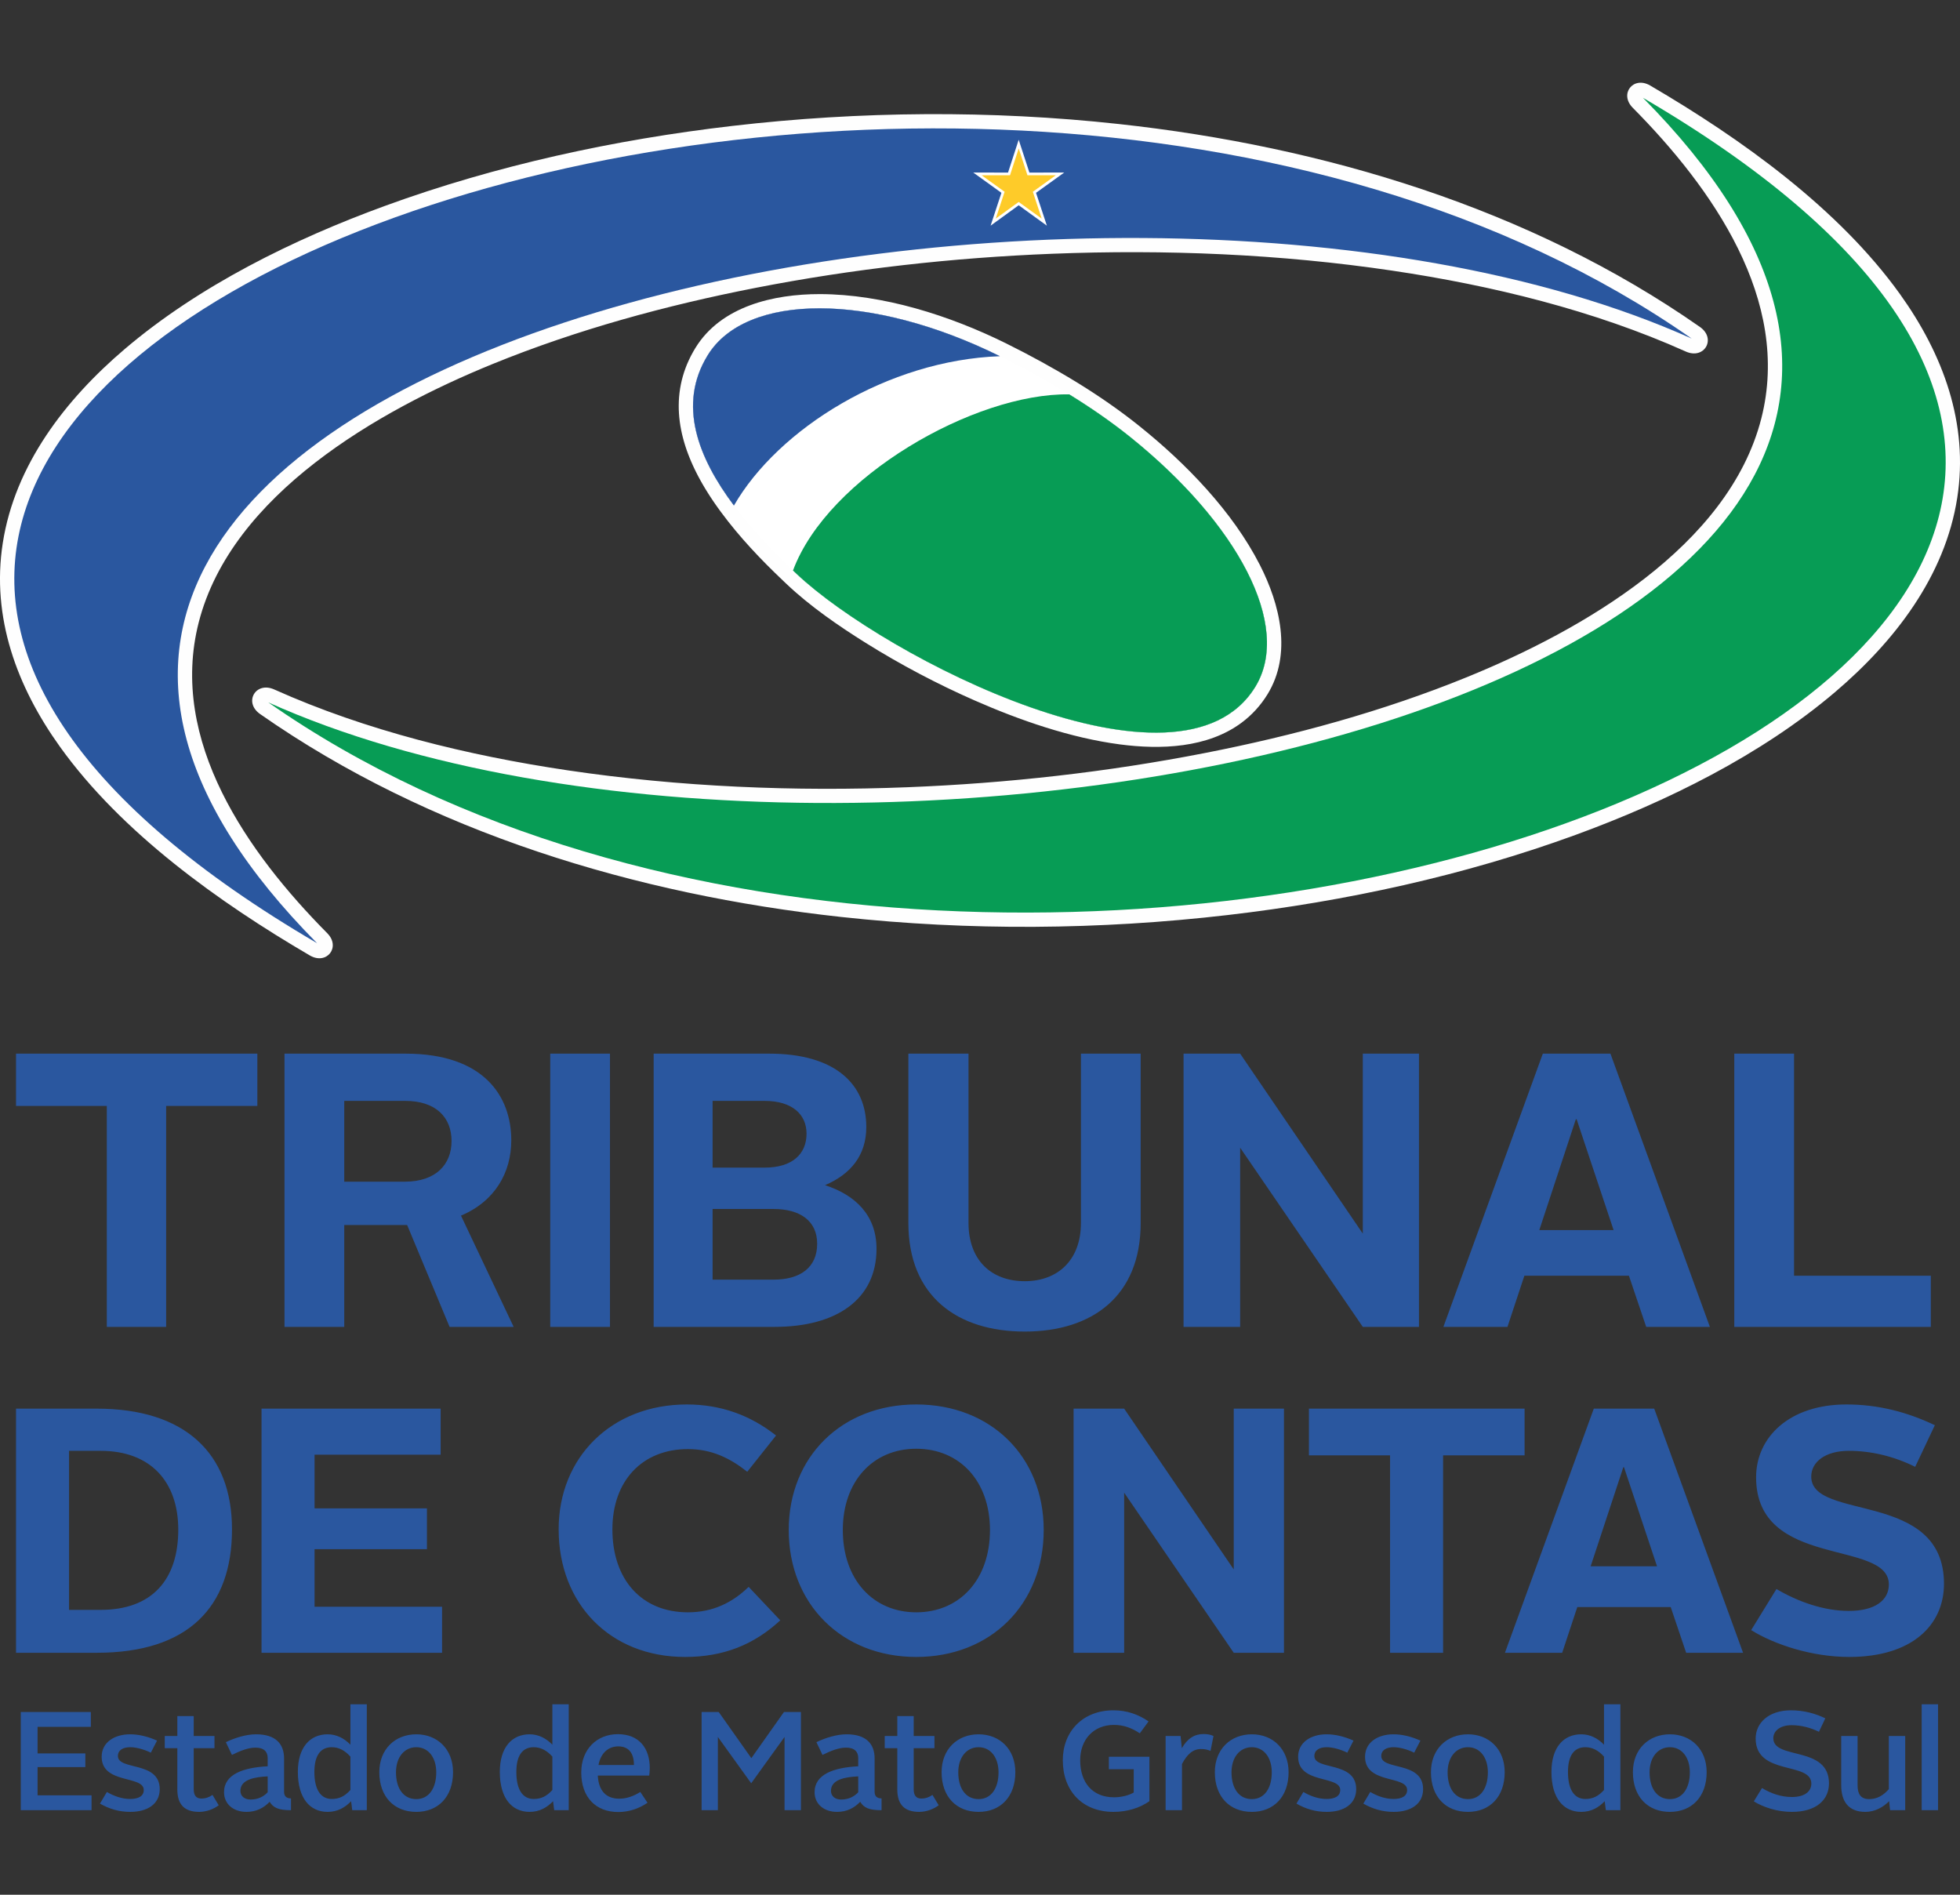
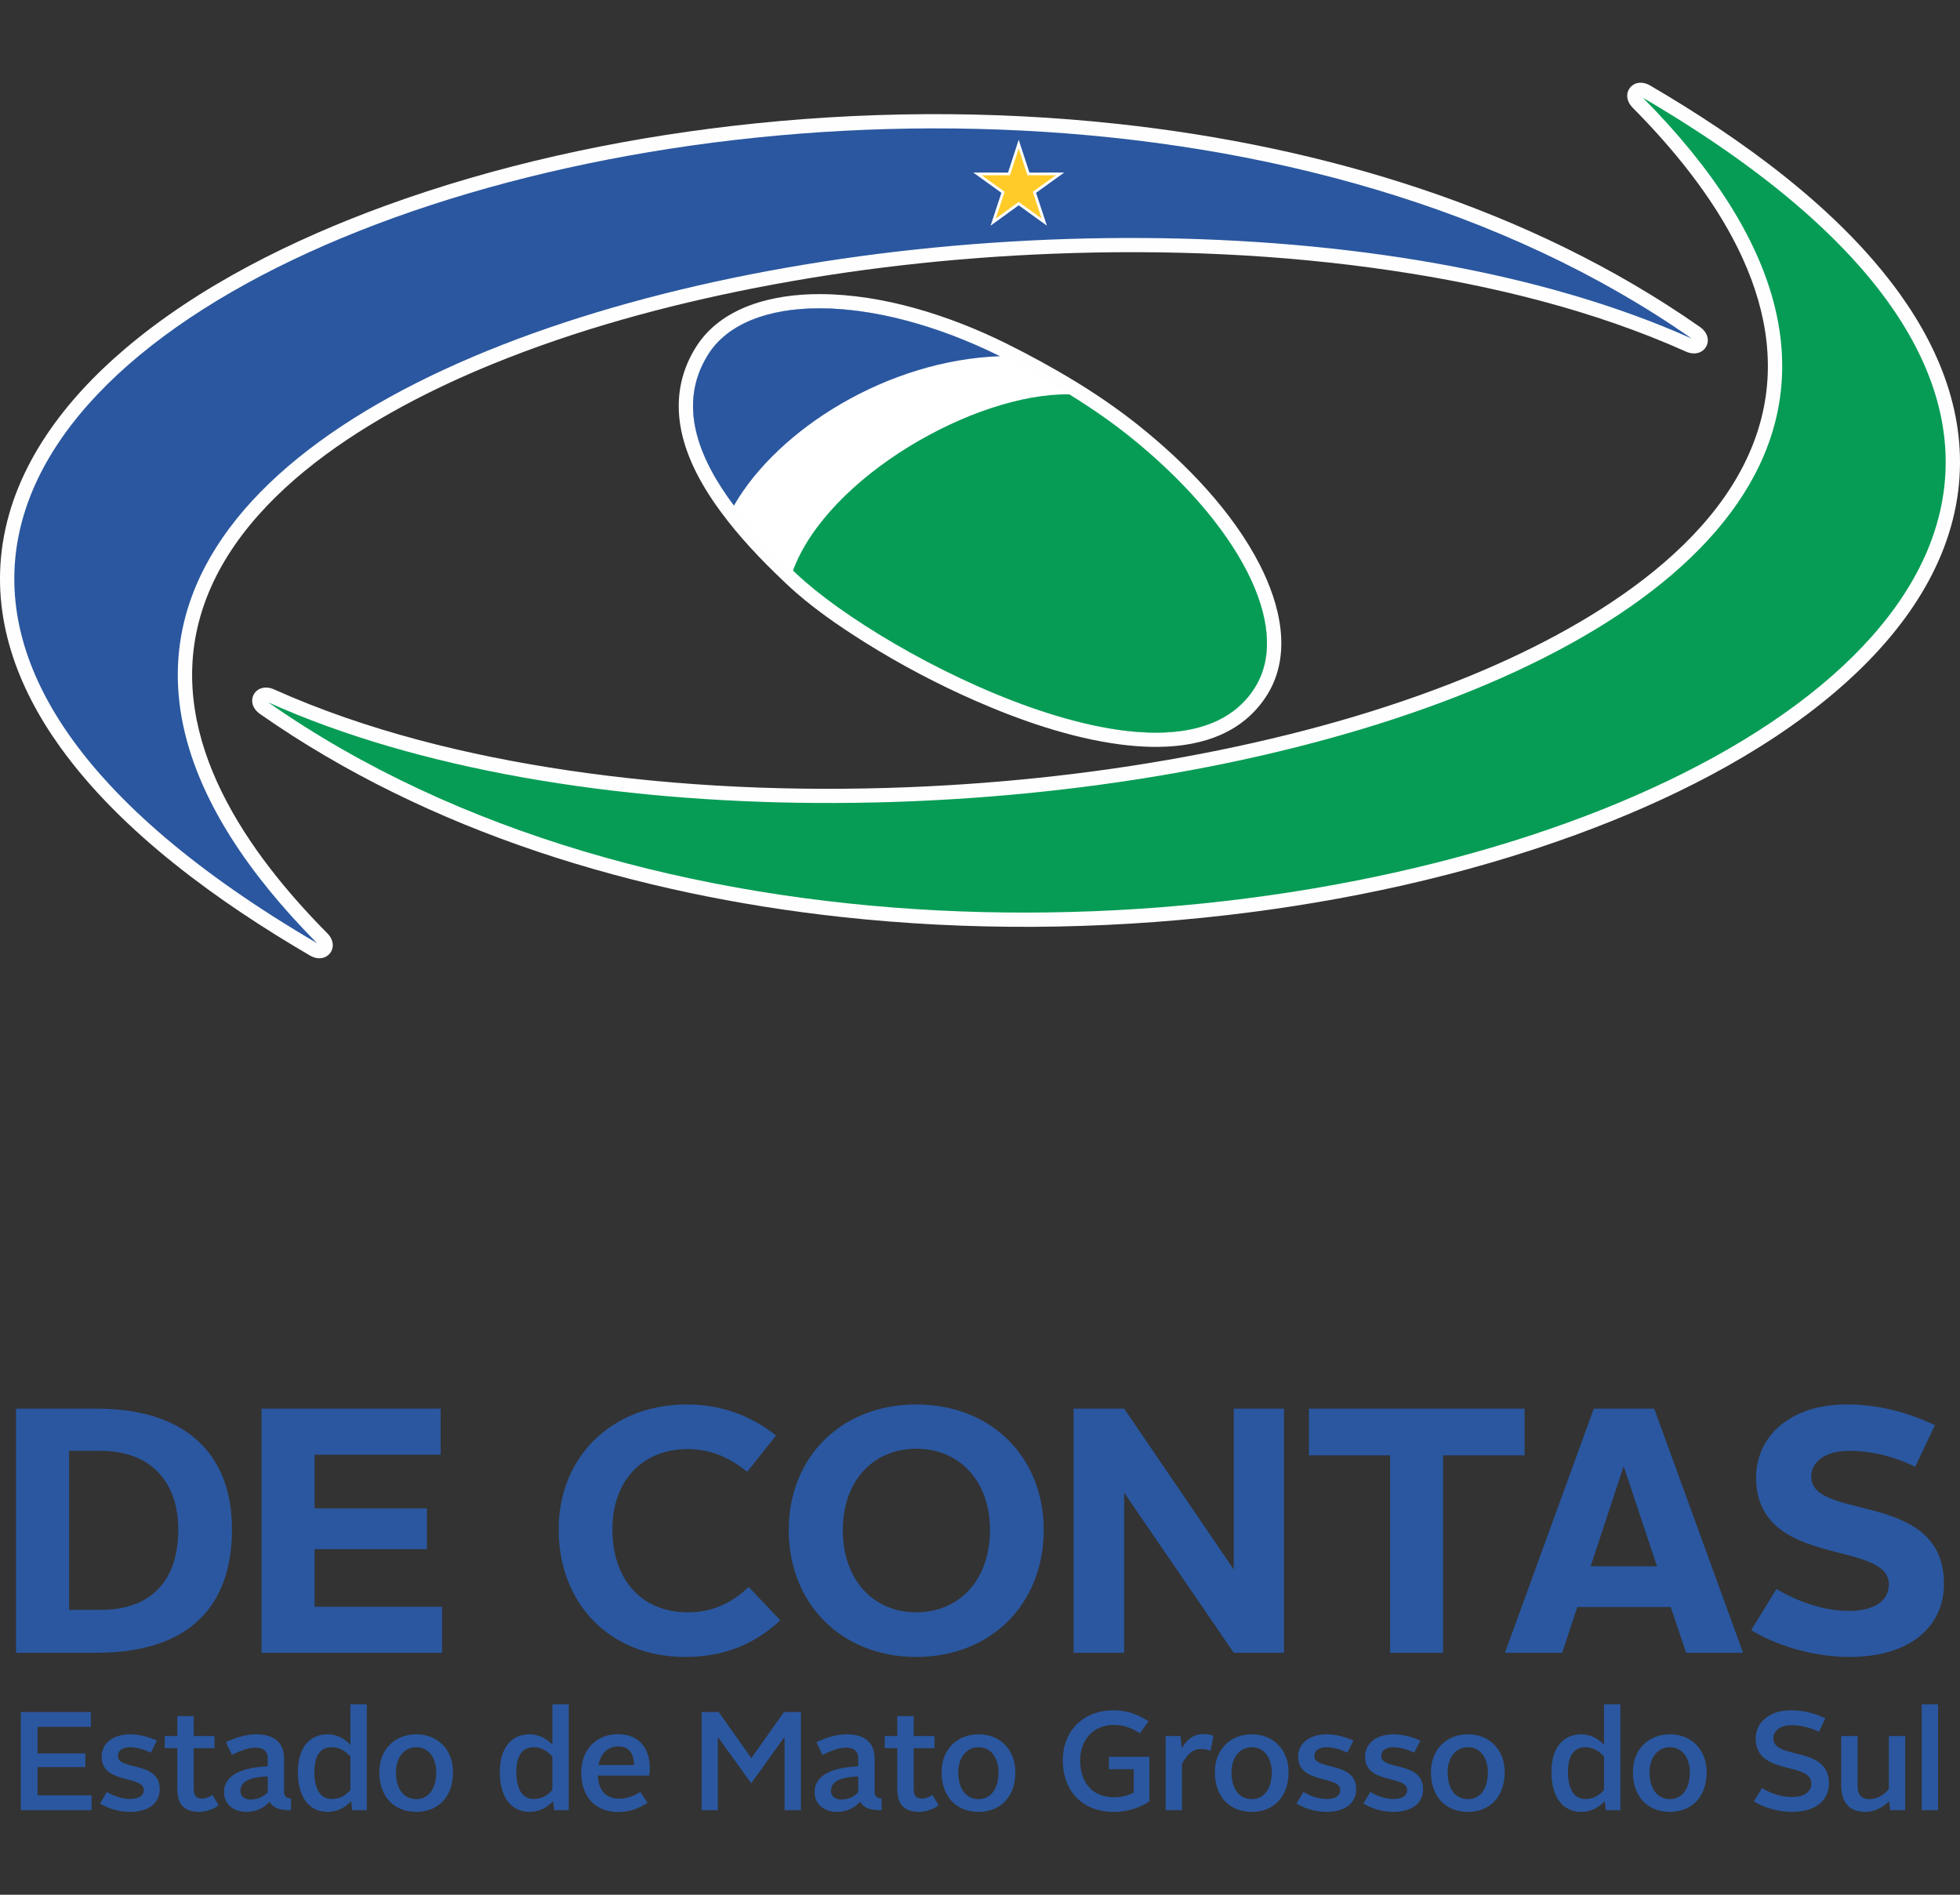
<svg xmlns="http://www.w3.org/2000/svg" width="150" height="145" viewBox="0 0 150 145" fill="none">
  <rect x="0" y="0" width="150" height="145" fill="#333333" stroke="none" />
  <path fill-rule="evenodd" clip-rule="evenodd" d="M23.71 73.118C16.776 69.064 9.301 63.727 4.586 57.144C1.294 52.55 -0.672 47.251 0.211 41.566C1.143 35.565 5.014 30.571 9.546 26.712C15.231 21.872 22.444 18.32 29.435 15.766C37.949 12.656 47.033 10.685 56.035 9.638C65.825 8.499 75.832 8.422 85.632 9.492C101.283 11.2 117.127 15.948 130.097 25.021C131.374 25.914 130.438 27.541 129.015 26.902C121.98 23.744 114.163 21.842 106.547 20.711C97.975 19.439 89.179 19.078 80.522 19.42C72.913 19.721 65.276 20.573 57.803 22.034C50.983 23.367 44.134 25.233 37.698 27.858C28.976 31.416 17.715 37.825 15.207 47.636C12.889 56.7 18.983 65.299 25.046 71.417C26.099 72.48 25.003 73.874 23.71 73.118ZM20.985 52.762C28.02 55.919 35.837 57.822 43.453 58.952C52.025 60.225 60.822 60.586 69.478 60.244C77.087 59.943 84.724 59.091 92.197 57.63C99.018 56.297 105.866 54.431 112.302 51.805C121.024 48.248 132.285 41.839 134.793 32.028C137.111 22.964 131.016 14.365 124.954 8.246C123.901 7.184 124.997 5.79 126.291 6.546C133.224 10.6 140.699 15.937 145.415 22.519C148.706 27.114 150.672 32.413 149.789 38.098C148.857 44.099 144.986 49.093 140.454 52.952C134.769 57.791 127.556 61.343 120.565 63.898C112.051 67.008 102.967 68.978 93.965 70.025C84.175 71.165 74.168 71.242 64.369 70.172C48.717 68.464 32.873 63.715 19.903 54.642C18.626 53.749 19.561 52.123 20.985 52.762ZM60.007 44.513L59.997 44.503L59.982 44.488L59.934 44.442C58.233 42.832 56.587 41.096 55.196 39.211L55.123 39.111L55.029 38.983C54.984 38.921 54.939 38.859 54.895 38.796L54.804 38.667L54.725 38.555L54.644 38.437C54.601 38.375 54.559 38.313 54.517 38.25L54.427 38.114L54.356 38.007L54.281 37.891C54.237 37.823 54.194 37.755 54.151 37.686L54.072 37.558L53.998 37.438L53.916 37.303C53.88 37.243 53.844 37.182 53.809 37.121L53.735 36.993L53.659 36.859L53.604 36.76C53.564 36.689 53.525 36.617 53.487 36.545L53.423 36.425L53.354 36.292C53.326 36.238 53.298 36.183 53.271 36.129C53.243 36.073 53.215 36.016 53.188 35.959L53.139 35.858C53.111 35.801 53.084 35.744 53.058 35.686L52.999 35.557C52.971 35.496 52.943 35.434 52.917 35.371L52.874 35.272C52.847 35.209 52.82 35.146 52.795 35.082L52.751 34.973C52.724 34.906 52.697 34.838 52.672 34.77L52.639 34.683C52.611 34.609 52.584 34.535 52.558 34.461L52.526 34.367C52.504 34.304 52.483 34.241 52.463 34.178L52.432 34.08C52.406 33.999 52.381 33.918 52.355 33.827L52.337 33.765C52.318 33.696 52.299 33.628 52.281 33.559L52.26 33.481C52.238 33.395 52.217 33.309 52.197 33.223L52.18 33.147C52.166 33.081 52.151 33.014 52.137 32.947L52.121 32.866C52.104 32.78 52.089 32.694 52.073 32.599L52.062 32.531C52.051 32.462 52.041 32.394 52.031 32.325L52.021 32.248C52.009 32.159 51.999 32.07 51.989 31.97L51.983 31.912C51.977 31.84 51.971 31.769 51.966 31.698L51.961 31.628C51.954 31.536 51.95 31.444 51.947 31.342L51.946 31.286C51.944 31.212 51.944 31.138 51.944 31.064V30.993C51.944 30.901 51.946 30.809 51.951 30.717L51.954 30.652C51.958 30.578 51.962 30.504 51.968 30.43L51.972 30.369C51.979 30.273 51.989 30.177 52.001 30.081L52.009 30.022C52.018 29.945 52.029 29.868 52.041 29.791L52.05 29.731C52.065 29.64 52.081 29.549 52.101 29.448L52.113 29.388C52.129 29.309 52.147 29.23 52.165 29.152L52.177 29.103C52.2 29.008 52.224 28.913 52.251 28.82L52.269 28.759C52.292 28.676 52.318 28.595 52.344 28.513L52.356 28.475C52.387 28.381 52.42 28.287 52.455 28.194L52.477 28.134C52.508 28.052 52.541 27.972 52.573 27.891L52.59 27.85C52.63 27.756 52.67 27.663 52.714 27.571L52.742 27.511C52.783 27.423 52.826 27.336 52.87 27.249L52.872 27.245C52.921 27.149 52.973 27.054 53.026 26.96L53.058 26.901C53.11 26.81 53.164 26.719 53.219 26.629C55.178 23.43 59.22 22.503 62.74 22.507C67.579 22.514 72.7 24.153 76.995 26.278C78.838 27.19 80.646 28.181 82.399 29.253L82.638 29.401L82.951 29.597L83.263 29.795L83.495 29.945L83.727 30.096L84.034 30.299L84.275 30.461L84.491 30.608L84.718 30.763L84.977 30.944L85.263 31.146L85.467 31.292L85.722 31.477L86.055 31.723L86.201 31.832L86.417 31.997L86.633 32.162L86.777 32.274L86.989 32.441L87.197 32.607C90.758 35.456 94.338 39.153 96.42 43.236C97.957 46.25 98.898 50.044 97.005 53.13C96.484 53.978 95.819 54.712 95.017 55.308C92.396 57.255 88.817 57.377 85.697 56.966C81.928 56.469 78.061 55.129 74.595 53.606C71.724 52.345 68.91 50.859 66.253 49.198C64.181 47.904 61.992 46.392 60.217 44.712L60.007 44.513Z" fill="#FEFEFE" />
  <path fill-rule="evenodd" clip-rule="evenodd" d="M86.51 33.455C94.709 40.048 98.925 47.905 96.069 52.564C90.314 61.934 67.661 50.247 60.973 43.924C56.129 39.345 50.637 32.914 54.155 27.194C57.095 22.394 66.655 22.378 76.507 27.252C79.972 28.966 83.52 31.05 86.51 33.455Z" fill="white" />
  <path fill-rule="evenodd" clip-rule="evenodd" d="M56.169 38.688C53.429 35.036 51.838 30.961 54.155 27.194C57.095 22.394 66.655 22.378 76.507 27.252L76.525 27.26C67.948 27.562 59.553 32.816 56.169 38.688Z" fill="#2A579F" />
  <path fill-rule="evenodd" clip-rule="evenodd" d="M86.51 33.455C94.709 40.048 98.925 47.905 96.069 52.564C90.314 61.934 67.661 50.247 60.973 43.924C60.879 43.835 60.784 43.745 60.69 43.655C63.351 36.491 74.595 30.07 81.825 30.179C83.47 31.192 85.056 32.285 86.51 33.455Z" fill="#079C55" />
  <path fill-rule="evenodd" clip-rule="evenodd" d="M86.51 33.455C94.709 40.048 98.925 47.905 96.069 52.564C90.314 61.934 67.661 50.247 60.973 43.924C56.129 39.345 50.637 32.914 54.155 27.194C57.095 22.394 66.655 22.378 76.507 27.252C79.972 28.966 83.52 31.05 86.51 33.455Z" fill="white" />
  <path fill-rule="evenodd" clip-rule="evenodd" d="M56.169 38.688C53.429 35.036 51.838 30.961 54.155 27.194C57.095 22.394 66.655 22.378 76.507 27.252L76.525 27.26C67.948 27.562 59.553 32.816 56.169 38.688Z" fill="#2A579F" />
  <path fill-rule="evenodd" clip-rule="evenodd" d="M86.51 33.455C94.709 40.048 98.925 47.905 96.069 52.564C90.314 61.934 67.661 50.247 60.973 43.924C60.879 43.835 60.784 43.745 60.69 43.655C63.351 36.491 74.595 30.07 81.825 30.179C83.47 31.192 85.056 32.285 86.51 33.455Z" fill="#079C55" />
  <path fill-rule="evenodd" clip-rule="evenodd" d="M125.735 7.483C199.574 50.656 78.399 94.23 20.533 53.753C66.41 74.345 169.692 51.847 125.735 7.483Z" fill="#079C55" />
  <path fill-rule="evenodd" clip-rule="evenodd" d="M24.265 72.18C-49.574 29.008 71.601 -14.566 129.467 25.911C83.59 5.319 -19.692 27.817 24.265 72.18Z" fill="#2A579F" />
  <path fill-rule="evenodd" clip-rule="evenodd" d="M77.961 10.694L78.782 13.208L81.447 13.203L79.288 14.756L80.118 17.27L77.961 15.709L75.811 17.27L76.639 14.756L74.482 13.203L77.145 13.208L77.961 10.694Z" fill="white" />
  <path fill-rule="evenodd" clip-rule="evenodd" d="M77.962 11.362L77.296 13.414L75.122 13.41L76.883 14.677L76.207 16.728L77.96 15.455L79.721 16.729L79.044 14.677L80.806 13.41L78.632 13.414L77.962 11.362Z" fill="#FECB29" />
  <path fill-rule="evenodd" clip-rule="evenodd" d="M134.018 124.748C135.819 125.869 138.696 126.803 141.518 126.803C146.356 126.803 148.774 124.348 148.774 121.203C148.774 114.01 138.615 116.434 138.615 113C138.615 111.879 139.69 111.029 141.491 111.029C143.157 111.029 144.904 111.426 146.57 112.253L148.076 109.068C145.979 108.071 143.775 107.48 141.303 107.48C136.948 107.48 134.395 109.98 134.395 113.054C134.395 120.113 144.555 117.769 144.555 121.256C144.555 122.457 143.506 123.28 141.491 123.28C139.609 123.28 137.62 122.591 135.954 121.603L134.018 124.748ZM124.233 112.284H124.286L126.813 119.864H121.733L124.233 112.284ZM115.174 126.483H119.555L120.711 122.986H127.861L129.043 126.483H133.398L126.598 107.8H121.975L115.174 126.483ZM106.383 126.483H110.441V111.377H116.677V107.8H100.174V111.377H106.383V126.483ZM82.163 126.483H86.033V114.232L94.419 126.483H98.263V107.8H94.419V120.104L86.033 107.8H82.163V126.483ZM64.501 117.088C64.501 113.352 66.813 110.869 70.119 110.869C73.452 110.869 75.763 113.352 75.763 117.088C75.763 120.905 73.425 123.387 70.119 123.387C66.84 123.387 64.501 120.905 64.501 117.088ZM60.362 117.088C60.362 122.747 64.421 126.803 70.119 126.803C75.844 126.803 79.876 122.747 79.876 117.088C79.876 111.483 75.844 107.48 70.119 107.48C64.421 107.48 60.362 111.483 60.362 117.088ZM42.754 117.035C42.754 122.72 46.678 126.803 52.431 126.803C55.36 126.803 57.698 125.869 59.714 124.001L57.295 121.439C56.032 122.666 54.527 123.387 52.645 123.387C49.098 123.387 46.867 120.878 46.867 117.035C46.867 113.325 49.151 110.896 52.645 110.896C54.473 110.896 55.871 111.59 57.188 112.631L59.392 109.855C57.43 108.307 55.172 107.48 52.565 107.48C46.813 107.48 42.754 111.51 42.754 117.035ZM20.016 126.483H33.831V122.96H24.074V118.556H32.675V115.433H24.074V111.323H33.723V107.8H20.016V126.483ZM5.284 123.2V111.029H7.703C11.52 111.029 13.643 113.387 13.643 117.061C13.643 120.869 11.654 123.2 7.703 123.2H5.284ZM1.225 126.483H7.407C14.369 126.483 17.755 123.013 17.755 117.035C17.755 111.19 14.127 107.8 7.407 107.8H1.225V126.483Z" fill="#2A579F" />
-   <path fill-rule="evenodd" clip-rule="evenodd" d="M132.726 101.542H147.766V97.629H137.299V80.633H132.726V101.542ZM120.601 85.651H120.661L123.489 94.135H117.804L120.601 85.651ZM110.464 101.542H115.367L116.661 97.629H124.662L125.985 101.542H130.858L123.248 80.633H118.074L110.464 101.542ZM90.578 101.542H94.91V87.832L104.295 101.542H108.596V80.633H104.295V94.403L94.91 80.633H90.578V101.542ZM69.519 93.597C69.519 99.183 73.249 101.901 78.422 101.901C83.596 101.901 87.296 99.183 87.296 93.597V80.633H82.724V93.597C82.724 96.434 80.95 98.047 78.422 98.047C75.866 98.047 74.121 96.434 74.121 93.597V80.633H69.519V93.597ZM54.536 89.356V84.248H58.507C60.643 84.248 61.725 85.293 61.725 86.757C61.725 88.31 60.643 89.356 58.507 89.356H54.536ZM54.536 97.928V92.521H59.199C61.214 92.521 62.538 93.418 62.538 95.18C62.538 97.002 61.244 97.928 59.199 97.928H54.536ZM50.024 101.542H59.289C64.042 101.542 67.08 99.421 67.08 95.568C67.08 92.999 65.455 91.446 63.139 90.699C65.094 89.863 66.298 88.429 66.298 86.249C66.298 82.993 63.951 80.633 58.868 80.633H50.024V101.542ZM42.11 101.542H46.682V80.633H42.11V101.542ZM26.346 90.431V84.248H31.008C33.354 84.248 34.557 85.502 34.557 87.324C34.557 89.087 33.384 90.431 30.978 90.431H26.346ZM21.773 101.542H26.346V93.746H31.158L34.407 101.542H39.31L35.279 93.029C37.896 91.924 39.129 89.714 39.129 87.264C39.129 83.919 37.054 80.633 31.038 80.633H21.773V101.542ZM8.174 101.542H12.716V84.636H19.695V80.633H1.225V84.636H8.174V101.542Z" fill="#2A579F" />
  <path fill-rule="evenodd" clip-rule="evenodd" d="M1.59 138.53H7.006V137.392H2.876V135.234H6.531V134.182H2.876V132.153H6.952V131.015H1.59V138.53ZM7.651 138.026C8.364 138.434 9.11 138.659 9.975 138.659C11.283 138.659 12.224 138.058 12.224 136.92C12.224 134.751 9.024 135.503 9.024 134.386C9.024 133.925 9.424 133.71 9.964 133.71C10.408 133.71 11.024 133.871 11.543 134.129L12.018 133.205C11.283 132.873 10.581 132.722 9.954 132.722C8.764 132.722 7.78 133.334 7.78 134.44C7.78 136.555 11.002 135.846 11.002 136.984C11.002 137.467 10.57 137.671 9.964 137.671C9.326 137.671 8.71 137.446 8.18 137.135L7.651 138.026ZM13.571 136.941C13.571 138.101 14.122 138.659 15.246 138.659C15.798 138.659 16.36 138.444 16.738 138.154L16.263 137.36C16.003 137.543 15.722 137.639 15.409 137.639C15.009 137.639 14.825 137.392 14.825 136.92V133.785H16.414V132.851H14.825V131.327H13.571V132.851H12.609V133.785H13.571V136.941ZM17.145 137.156C17.145 138.047 17.848 138.659 18.864 138.659C19.621 138.659 20.183 138.358 20.637 137.886C20.918 138.348 21.318 138.53 22.27 138.53V137.628C21.945 137.628 21.74 137.48 21.74 137.12V134.569C21.74 133.484 21.123 132.722 19.599 132.722C18.842 132.722 17.977 132.991 17.285 133.324L17.75 134.3C18.378 133.989 18.994 133.742 19.556 133.742C20.205 133.742 20.486 134.064 20.486 134.537V135.17C18.605 135.267 17.145 135.782 17.145 137.156ZM18.399 137.049C18.399 136.179 19.491 135.986 20.486 135.943V137.156C20.194 137.478 19.751 137.714 19.177 137.714C18.712 137.714 18.399 137.457 18.399 137.049ZM25.076 138.659C25.844 138.659 26.417 138.316 26.871 137.843L26.957 138.53H28.071V130.425H26.817V133.517C26.352 133.034 25.757 132.722 25.076 132.722C23.714 132.722 22.795 133.731 22.795 135.599C22.795 137.596 23.703 138.659 25.076 138.659ZM25.39 137.671C24.514 137.671 24.06 136.909 24.06 135.61C24.06 134.365 24.514 133.71 25.39 133.71C25.93 133.71 26.395 133.957 26.817 134.429V136.984C26.384 137.467 25.952 137.671 25.39 137.671ZM29.029 135.621C29.029 137.5 30.164 138.659 31.861 138.659C33.537 138.659 34.672 137.5 34.672 135.621C34.672 133.86 33.472 132.722 31.861 132.722C30.24 132.722 29.029 133.86 29.029 135.621ZM30.305 135.632C30.305 134.483 30.942 133.71 31.861 133.71C32.769 133.71 33.386 134.483 33.386 135.632C33.386 136.866 32.813 137.682 31.861 137.682C30.877 137.682 30.305 136.866 30.305 135.632ZM40.532 138.659C41.299 138.659 41.872 138.316 42.326 137.843L42.413 138.53H43.526V130.425H42.273V133.517C41.807 133.034 41.213 132.722 40.532 132.722C39.17 132.722 38.251 133.731 38.251 135.599C38.251 137.596 39.159 138.659 40.532 138.659ZM40.845 137.671C39.97 137.671 39.516 136.909 39.516 135.61C39.516 134.365 39.97 133.71 40.845 133.71C41.386 133.71 41.851 133.957 42.273 134.429V136.984C41.84 137.467 41.408 137.671 40.845 137.671ZM44.484 135.642C44.484 137.543 45.598 138.67 47.317 138.67C48.128 138.67 48.895 138.412 49.555 137.961L49.004 137.135C48.528 137.435 47.977 137.65 47.393 137.65C46.376 137.65 45.814 137.038 45.749 135.879H49.685C49.706 135.739 49.728 135.481 49.728 135.31C49.728 133.817 48.938 132.712 47.285 132.712C45.695 132.712 44.484 133.849 44.484 135.642ZM47.317 133.646C48.203 133.646 48.517 134.279 48.517 135.073H45.803C45.966 134.172 46.549 133.646 47.317 133.646ZM53.696 138.53H54.939V132.926L57.49 136.469L60.042 132.926V138.53H61.296V131.015H59.998L57.501 134.547L55.004 131.015H53.696V138.53ZM62.34 137.156C62.34 138.047 63.043 138.659 64.059 138.659C64.816 138.659 65.378 138.358 65.832 137.886C66.113 138.348 66.513 138.53 67.465 138.53V137.628C67.14 137.628 66.935 137.48 66.935 137.12V134.569C66.935 133.484 66.319 132.722 64.794 132.722C64.037 132.722 63.173 132.991 62.481 133.324L62.946 134.3C63.573 133.989 64.189 133.742 64.751 133.742C65.4 133.742 65.681 134.064 65.681 134.537V135.17C63.8 135.267 62.34 135.782 62.34 137.156ZM63.594 137.049C63.594 136.179 64.686 135.986 65.681 135.943V137.156C65.389 137.478 64.946 137.714 64.373 137.714C63.908 137.714 63.594 137.457 63.594 137.049ZM68.671 136.941C68.671 138.101 69.222 138.659 70.347 138.659C70.898 138.659 71.46 138.444 71.839 138.154L71.363 137.36C71.103 137.543 70.823 137.639 70.509 137.639C70.109 137.639 69.925 137.392 69.925 136.92V133.785H71.514V132.851H69.925V131.327H68.671V132.851H67.709V133.785H68.671V136.941ZM72.061 135.621C72.061 137.5 73.197 138.659 74.894 138.659C76.57 138.659 77.705 137.5 77.705 135.621C77.705 133.86 76.505 132.722 74.894 132.722C73.272 132.722 72.061 133.86 72.061 135.621ZM73.337 135.632C73.337 134.483 73.975 133.71 74.894 133.71C75.802 133.71 76.418 134.483 76.418 135.632C76.418 136.866 75.845 137.682 74.894 137.682C73.91 137.682 73.337 136.866 73.337 135.632ZM81.337 134.708C81.337 137.07 82.851 138.659 85.219 138.659C86.267 138.659 87.23 138.358 87.965 137.843V134.44H84.862V135.395H86.765V137.177C86.376 137.403 85.813 137.543 85.251 137.543C83.629 137.543 82.667 136.437 82.667 134.708C82.667 133.12 83.694 132.003 85.251 132.003C85.986 132.003 86.624 132.239 87.23 132.647L87.9 131.735C87.132 131.209 86.257 130.886 85.219 130.886C82.873 130.886 81.337 132.497 81.337 134.708ZM89.204 138.53H90.458V134.995C90.858 134.247 91.29 133.849 91.917 133.849C92.209 133.849 92.425 133.903 92.642 133.989L92.869 132.851C92.663 132.754 92.415 132.701 92.112 132.701C91.42 132.701 90.869 133.044 90.447 133.785L90.35 132.851H89.204V138.53ZM92.972 135.621C92.972 137.5 94.108 138.659 95.805 138.659C97.481 138.659 98.616 137.5 98.616 135.621C98.616 133.86 97.416 132.722 95.805 132.722C94.183 132.722 92.972 133.86 92.972 135.621ZM94.248 135.632C94.248 134.483 94.886 133.71 95.805 133.71C96.713 133.71 97.329 134.483 97.329 135.632C97.329 136.866 96.756 137.682 95.805 137.682C94.821 137.682 94.248 136.866 94.248 135.632ZM99.217 138.026C99.93 138.434 100.676 138.659 101.541 138.659C102.849 138.659 103.79 138.058 103.79 136.92C103.79 134.751 100.59 135.503 100.59 134.386C100.59 133.925 100.99 133.71 101.531 133.71C101.974 133.71 102.59 133.871 103.109 134.129L103.585 133.205C102.849 132.873 102.147 132.722 101.52 132.722C100.331 132.722 99.347 133.334 99.347 134.44C99.347 136.555 102.568 135.846 102.568 136.984C102.568 137.467 102.136 137.671 101.531 137.671C100.893 137.671 100.276 137.446 99.747 137.135L99.217 138.026ZM104.337 138.026C105.051 138.434 105.797 138.659 106.662 138.659C107.97 138.659 108.91 138.058 108.91 136.92C108.91 134.751 105.71 135.503 105.71 134.386C105.71 133.925 106.11 133.71 106.651 133.71C107.094 133.71 107.71 133.871 108.229 134.129L108.705 133.205C107.97 132.873 107.267 132.722 106.64 132.722C105.451 132.722 104.467 133.334 104.467 134.44C104.467 136.555 107.689 135.846 107.689 136.984C107.689 137.467 107.256 137.671 106.651 137.671C106.013 137.671 105.397 137.446 104.867 137.135L104.337 138.026ZM109.511 135.621C109.511 137.5 110.647 138.659 112.344 138.659C114.02 138.659 115.155 137.5 115.155 135.621C115.155 133.86 113.955 132.722 112.344 132.722C110.722 132.722 109.511 133.86 109.511 135.621ZM110.787 135.632C110.787 134.483 111.425 133.71 112.344 133.71C113.252 133.71 113.868 134.483 113.868 135.632C113.868 136.866 113.295 137.682 112.344 137.682C111.36 137.682 110.787 136.866 110.787 135.632ZM121.014 138.659C121.782 138.659 122.355 138.316 122.809 137.843L122.896 138.53H124.009V130.425H122.755V133.517C122.29 133.034 121.696 132.722 121.014 132.722C119.652 132.722 118.733 133.731 118.733 135.599C118.733 137.596 119.641 138.659 121.014 138.659ZM121.328 137.671C120.452 137.671 119.998 136.909 119.998 135.61C119.998 134.365 120.452 133.71 121.328 133.71C121.869 133.71 122.333 133.957 122.755 134.429V136.984C122.323 137.467 121.89 137.671 121.328 137.671ZM124.967 135.621C124.967 137.5 126.102 138.659 127.8 138.659C129.475 138.659 130.611 137.5 130.611 135.621C130.611 133.86 129.411 132.722 127.8 132.722C126.178 132.722 124.967 133.86 124.967 135.621ZM126.243 135.632C126.243 134.483 126.881 133.71 127.8 133.71C128.708 133.71 129.324 134.483 129.324 135.632C129.324 136.866 128.751 137.682 127.8 137.682C126.816 137.682 126.243 136.866 126.243 135.632ZM134.221 137.854C134.946 138.305 136.016 138.659 137.13 138.659C139.032 138.659 139.973 137.714 139.973 136.48C139.973 133.56 135.713 134.708 135.713 133.023C135.713 132.465 136.232 132.025 137.108 132.025C137.854 132.025 138.567 132.218 139.205 132.529L139.692 131.499C138.935 131.133 138.059 130.886 137.065 130.886C135.368 130.886 134.362 131.842 134.362 133.044C134.362 135.911 138.622 134.794 138.622 136.491C138.622 137.092 138.124 137.521 137.13 137.521C136.297 137.521 135.519 137.242 134.848 136.834L134.221 137.854ZM140.909 136.619C140.909 137.854 141.461 138.659 142.758 138.659C143.493 138.659 144.131 138.294 144.574 137.843L144.65 138.53H145.807V132.851H144.553V136.92C144.142 137.392 143.655 137.682 143.05 137.682C142.38 137.682 142.163 137.263 142.163 136.641V132.851H140.909V136.619ZM147.067 138.53H148.321V130.425H147.067V138.53Z" fill="#2A579F" />
</svg>